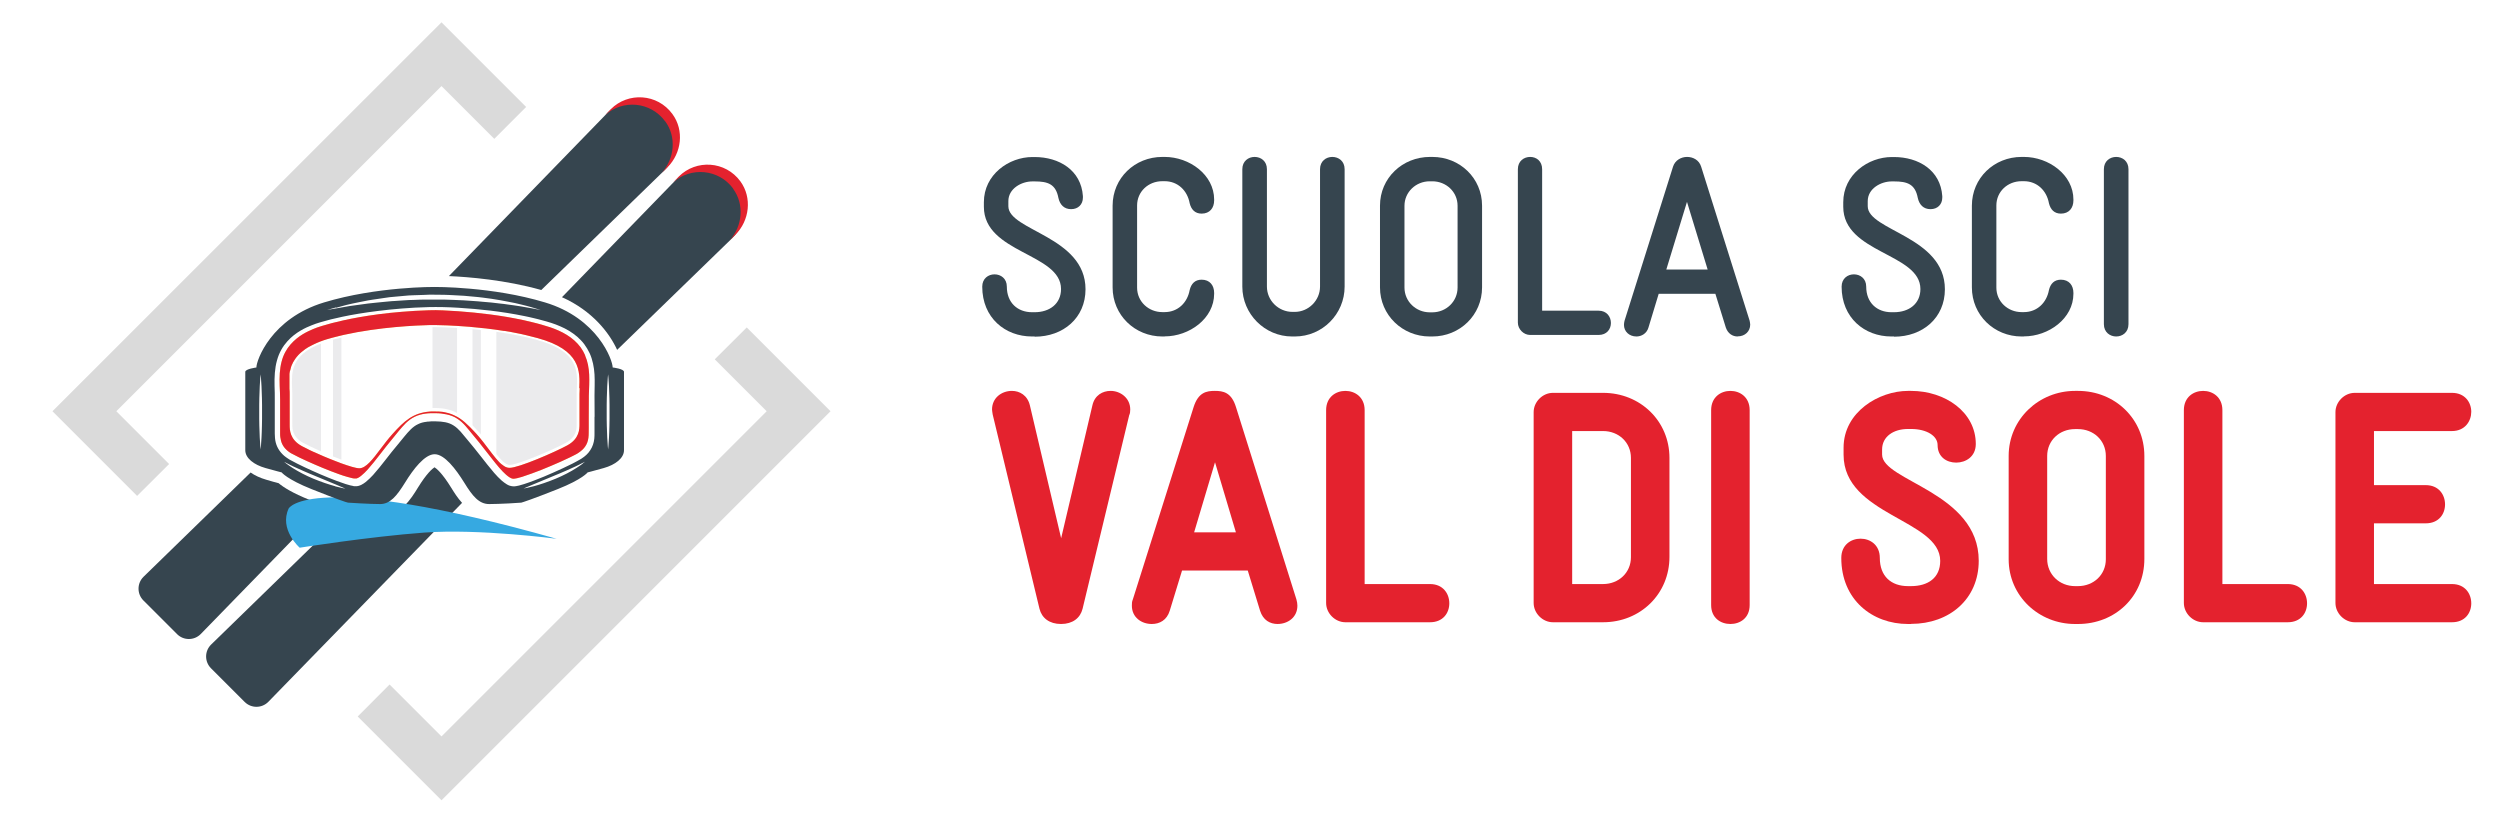
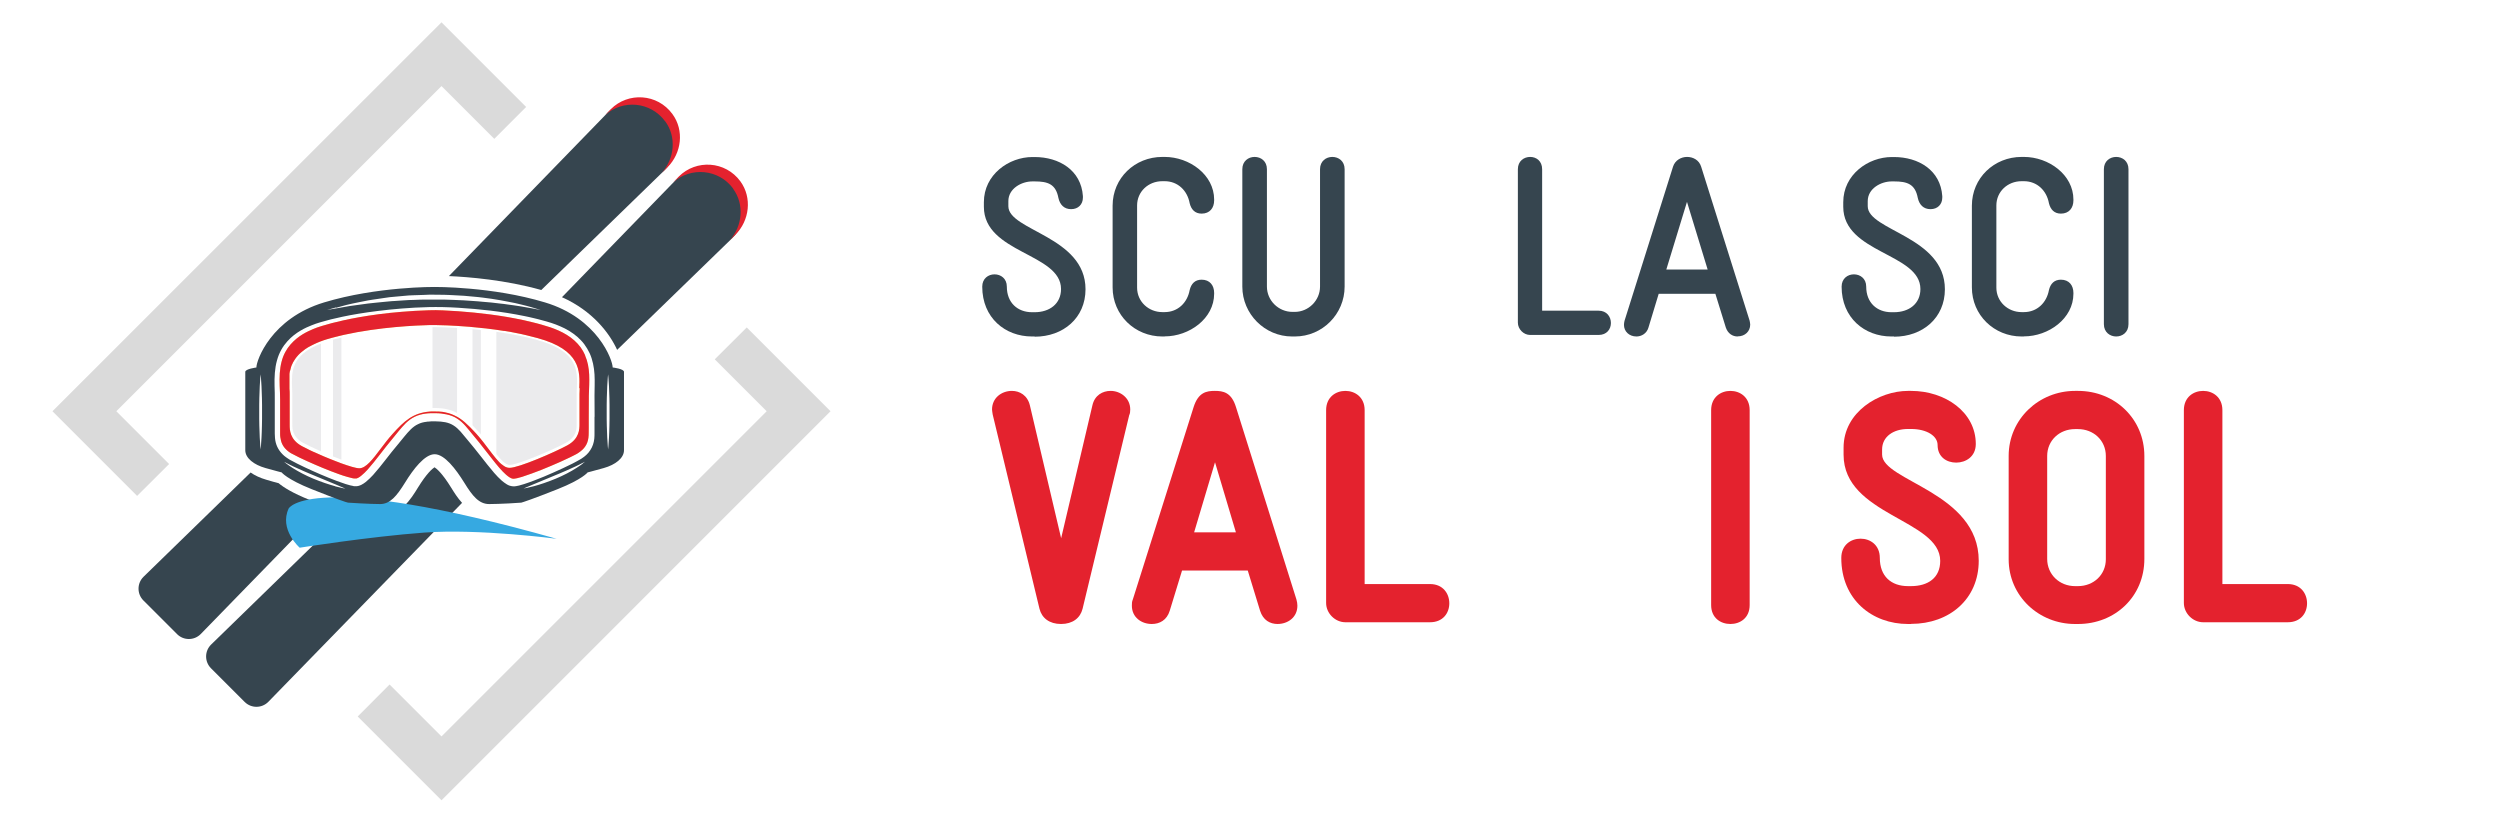
<svg xmlns="http://www.w3.org/2000/svg" id="Livello_1" data-name="Livello 1" viewBox="0 0 229.73 75.26">
  <defs>
    <style>      .cls-1 {        fill: #36454f;      }      .cls-1, .cls-2, .cls-3, .cls-4, .cls-5, .cls-6, .cls-7 {        stroke-width: 0px;      }      .cls-2 {        fill: #131e28;      }      .cls-3 {        fill: #ffe67b;      }      .cls-4 {        fill: #dadada;      }      .cls-5 {        fill: #ceced2;        opacity: .4;      }      .cls-6 {        fill: #e4222e;      }      .cls-7 {        fill: #36a9e1;      }    </style>
  </defs>
  <g>
    <g>
      <path class="cls-1" d="m95.07,30.92h-.24c-2.46,0-4.57-1.71-4.57-4.58,0-.75.56-1.13,1.13-1.13s1.13.38,1.13,1.13c0,1.48.99,2.35,2.32,2.35h.24c1.36,0,2.42-.77,2.42-2.13,0-3.29-7.09-3.29-7.09-7.56v-.42c0-2.54,2.3-4.15,4.46-4.15h.21c2.23,0,4.27,1.2,4.43,3.59v.14c0,.63-.44,1.06-1.08,1.06s-1.03-.4-1.17-1.03c-.24-1.27-.96-1.52-2.18-1.52h-.21c-1.01,0-2.21.66-2.21,1.81v.47c0,2.25,7.09,2.77,7.09,7.63,0,2.63-2.04,4.36-4.67,4.36Z" />
      <path class="cls-1" d="m107.02,30.92h-.21c-2.53,0-4.57-1.97-4.57-4.51v-7.51c0-2.54,2.04-4.48,4.57-4.48h.21c2.28,0,4.55,1.64,4.55,3.92v.07c0,.7-.4,1.22-1.15,1.22-.61,0-.96-.38-1.1-.96-.21-1.15-1.08-2.02-2.3-2.02h-.21c-1.29,0-2.32.96-2.32,2.23v7.55c0,1.29,1.06,2.25,2.32,2.25h.21c1.22,0,2.09-.87,2.3-2.02.14-.59.49-.96,1.1-.96.75,0,1.15.52,1.15,1.22v.07c0,2.28-2.28,3.92-4.55,3.92Z" />
      <path class="cls-1" d="m118.97,30.92h-.24c-2.51,0-4.57-2.07-4.57-4.58v-10.79c0-.75.56-1.13,1.13-1.13s1.13.38,1.13,1.13v10.79c0,1.27,1.06,2.32,2.35,2.32h.21c1.27,0,2.32-1.06,2.32-2.32v-10.79c0-.75.56-1.13,1.13-1.13s1.13.38,1.13,1.13v10.79c0,2.51-2.04,4.58-4.57,4.58Z" />
-       <path class="cls-1" d="m131.62,30.92h-.24c-2.51,0-4.57-1.97-4.57-4.51v-7.51c0-2.54,2.06-4.48,4.6-4.48h.21c2.53,0,4.57,1.95,4.57,4.48v7.51c0,2.54-2.04,4.51-4.57,4.51Zm2.32-12.01c0-1.29-1.06-2.25-2.32-2.25h-.24c-1.27,0-2.32.99-2.32,2.25v7.51c0,1.29,1.06,2.28,2.32,2.28h.24c1.27,0,2.32-.99,2.32-2.28v-7.51Z" />
      <path class="cls-1" d="m146.9,30.78h-6.29c-.61,0-1.13-.54-1.13-1.13v-14.1c0-.75.56-1.13,1.13-1.13s1.1.38,1.1,1.13v13h5.19c.75,0,1.13.56,1.13,1.13s-.38,1.1-1.13,1.1Z" />
      <path class="cls-1" d="m159.67,30.92c-.45,0-.89-.26-1.08-.82l-.96-3.1h-5.21l-.94,3.1c-.16.56-.66.82-1.1.82-.68,0-1.15-.47-1.15-1.06,0-.12.02-.26.05-.38l4.46-14.17c.19-.59.75-.89,1.29-.89s1.1.28,1.29.89l4.46,14.17c.02.12.05.26.05.35,0,.61-.47,1.08-1.15,1.08Zm-4.65-12.37l-1.9,6.22h3.8l-1.9-6.22Z" />
      <path class="cls-1" d="m174.04,30.92h-.24c-2.46,0-4.57-1.71-4.57-4.58,0-.75.56-1.13,1.13-1.13s1.13.38,1.13,1.13c0,1.48.99,2.35,2.32,2.35h.24c1.36,0,2.42-.77,2.42-2.13,0-3.29-7.09-3.29-7.09-7.56v-.42c0-2.54,2.3-4.15,4.46-4.15h.21c2.23,0,4.27,1.2,4.43,3.59v.14c0,.63-.44,1.06-1.08,1.06s-1.03-.4-1.17-1.03c-.24-1.27-.96-1.52-2.18-1.52h-.21c-1.01,0-2.21.66-2.21,1.81v.47c0,2.25,7.09,2.77,7.09,7.63,0,2.63-2.04,4.36-4.67,4.36Z" />
      <path class="cls-1" d="m185.98,30.92h-.21c-2.53,0-4.57-1.97-4.57-4.51v-7.51c0-2.54,2.04-4.48,4.57-4.48h.21c2.28,0,4.55,1.64,4.55,3.92v.07c0,.7-.4,1.22-1.15,1.22-.61,0-.96-.38-1.1-.96-.21-1.15-1.08-2.02-2.3-2.02h-.21c-1.29,0-2.32.96-2.32,2.23v7.55c0,1.29,1.06,2.25,2.32,2.25h.21c1.22,0,2.09-.87,2.3-2.02.14-.59.49-.96,1.1-.96.75,0,1.15.52,1.15,1.22v.07c0,2.28-2.28,3.92-4.55,3.92Z" />
      <path class="cls-1" d="m194.46,30.92c-.56,0-1.13-.38-1.13-1.13v-14.24c0-.75.56-1.13,1.13-1.13s1.13.38,1.13,1.13v14.24c0,.75-.56,1.13-1.13,1.13Z" />
    </g>
    <g>
      <path class="cls-6" d="m103.78,38.09l-4.3,17.85c-.21.85-.91,1.4-1.98,1.4s-1.77-.55-1.98-1.4l-4.3-17.85c-.03-.21-.06-.37-.06-.46,0-1.07.88-1.71,1.83-1.71.7,0,1.43.4,1.65,1.34l2.87,12.2,2.87-12.2c.21-.95.95-1.34,1.68-1.34.88,0,1.8.64,1.8,1.71,0,.21-.03.37-.06.46Z" />
      <path class="cls-6" d="m117.41,57.34c-.7,0-1.34-.34-1.62-1.22l-1.13-3.69h-6.04l-1.13,3.69c-.27.88-.94,1.22-1.65,1.22-.95,0-1.83-.61-1.83-1.68,0-.21,0-.37.09-.58l5.58-17.66c.43-1.37,1.19-1.5,1.95-1.5s1.53.12,1.95,1.5l5.55,17.66c.06.21.09.4.09.58,0,1.07-.88,1.68-1.83,1.68Zm-3.84-8.42l-1.92-6.44-1.92,6.44h3.84Z" />
      <path class="cls-6" d="m131.41,57.18h-7.78c-.94,0-1.77-.82-1.77-1.77v-17.72c0-1.19.88-1.77,1.77-1.77s1.77.58,1.77,1.77v15.98h6.01c1.19,0,1.77.88,1.77,1.77s-.58,1.74-1.77,1.74Z" />
-       <path class="cls-6" d="m153.41,51.17c0,3.42-2.68,6.01-6.1,6.01h-4.61c-.94,0-1.77-.82-1.77-1.77v-17.54c0-.94.82-1.77,1.77-1.77h4.61c3.42,0,6.1,2.59,6.1,5.98v9.09Zm-3.54-9.09c0-1.43-1.13-2.47-2.56-2.47h-2.84v14.06h2.84c1.43,0,2.56-1.04,2.56-2.47v-9.12Z" />
      <path class="cls-6" d="m160.78,55.6c0,1.19-.88,1.74-1.77,1.74s-1.77-.55-1.77-1.74v-17.91c0-1.19.88-1.77,1.77-1.77s1.77.58,1.77,1.77v17.91Z" />
      <path class="cls-6" d="m175.61,57.34h-.28c-3.29,0-6.13-2.23-6.13-6.07,0-1.19.88-1.77,1.77-1.77s1.77.58,1.77,1.77c0,1.68,1.04,2.59,2.59,2.59h.28c1.56,0,2.68-.76,2.68-2.32,0-3.81-8.88-4.18-8.88-9.76v-.64c0-3.29,3.26-5.22,5.92-5.22h.28c3.14,0,5.95,1.95,5.95,4.88,0,1.16-.92,1.71-1.8,1.71s-1.71-.52-1.71-1.62c0-.82-.98-1.47-2.44-1.47h-.28c-1.34,0-2.38.7-2.38,1.89v.46c0,2.44,8.88,3.45,8.88,9.76,0,3.51-2.68,5.8-6.22,5.8Z" />
      <path class="cls-6" d="m197.05,51.36c0,3.45-2.68,5.98-6.1,5.98h-.27c-3.32,0-6.1-2.56-6.1-5.95v-9.49c0-3.39,2.78-5.98,6.1-5.98h.27c3.42,0,6.1,2.59,6.1,5.98v9.46Zm-3.54-9.46c0-1.43-1.13-2.47-2.56-2.47h-.27c-1.43,0-2.56,1.04-2.56,2.47v9.46c0,1.43,1.13,2.5,2.56,2.5h.27c1.43,0,2.56-1.04,2.56-2.47v-9.49Z" />
      <path class="cls-6" d="m210.23,57.18h-7.78c-.94,0-1.77-.82-1.77-1.77v-17.72c0-1.19.88-1.77,1.77-1.77s1.77.58,1.77,1.77v15.98h6.01c1.19,0,1.77.88,1.77,1.77s-.58,1.74-1.77,1.74Z" />
-       <path class="cls-6" d="m225.32,57.18h-8.94c-.94,0-1.77-.82-1.77-1.77v-17.54c0-.94.82-1.77,1.77-1.77h8.94c1.19,0,1.77.88,1.77,1.74s-.58,1.77-1.77,1.77h-7.17v4.97h4.76c1.19,0,1.77.88,1.77,1.77s-.58,1.74-1.77,1.74h-4.76v5.58h7.17c1.19,0,1.77.88,1.77,1.77s-.58,1.74-1.77,1.74Z" />
    </g>
  </g>
  <g>
    <path class="cls-1" d="m28.46,45.94c-1.58-.63-2.42-1.17-2.86-1.54-.24-.06-.61-.16-1.14-.32-.55-.16-1.03-.38-1.43-.66l-9.85,9.59c-.6.6-.6,1.57,0,2.17l3.09,3.09c.6.6,1.57.6,2.17,0l11.46-11.77c-.42-.16-.9-.35-1.44-.56Z" />
    <path class="cls-1" d="m49.74,26.65l11.32-11c1.31-1.31,1.55-3.4.46-4.89-1.37-1.88-4.06-2.03-5.64-.45l-14.63,15.06c1.8.08,5.2.35,8.49,1.28Z" />
    <path class="cls-1" d="m41.47,44.83c-.83-1.35-1.35-1.77-1.54-1.89-.19.12-.71.54-1.54,1.89-.62,1.01-1.56,2.54-3.33,2.54-.91,0-2.84-.11-3.04-.13-.05,0-.14-.03-.24-.06l-12.39,12.06c-.6.6-.6,1.57,0,2.17l3.09,3.09c.6.6,1.57.6,2.17,0l17.81-18.29c-.41-.45-.73-.96-.99-1.38Z" />
    <path class="cls-1" d="m67.75,16.98c-1.37-1.88-4.06-2.03-5.64-.45l-10.47,10.78c2.82,1.26,4.37,3.31,5.07,4.84l10.59-10.28c1.31-1.31,1.55-3.4.46-4.89Z" />
    <path class="cls-3" d="m53.78,32.67c-.12-.27-.26-.52-.43-.76-.17-.23-.37-.44-.58-.63-.43-.38-.92-.67-1.43-.9-.51-.23-1.04-.4-1.58-.55-.13-.04-.27-.08-.4-.11-.13-.03-.27-.07-.4-.1-.27-.06-.53-.13-.8-.19-2.12-.46-4.16-.69-6.05-.83-.47-.03-.93-.06-1.39-.08-.45-.02-.89-.03-1.32-.01-.86.03-1.68.07-2.45.14-1.53.12-2.86.31-3.95.5-1.09.19-1.93.4-2.5.54-.56.16-.86.24-.88.25,0,0-.07.02-.22.07-.15.04-.36.12-.63.23-.27.12-.6.26-.96.48-.36.22-.75.52-1.11.93-.36.41-.67.95-.83,1.6-.17.65-.2,1.4-.17,2.21.02.4.04.84.04,1.27,0,.44,0,.88,0,1.34,0,.46,0,.93,0,1.41,0,.12,0,.24,0,.36,0,.12,0,.23.02.34.03.22.08.43.17.62.09.19.22.37.38.52l.12.11.13.1s.1.07.15.1l.07.04.08.04c.42.23.88.45,1.35.66.93.42,1.92.84,2.93,1.2.25.09.51.18.77.25.13.04.26.07.38.1l.17.04h.04s.05.01.05.01h.1c.13.03.35-.09.55-.26.2-.16.4-.36.59-.57.76-.85,1.46-1.86,2.26-2.81.39-.46.75-.96,1.23-1.44.24-.23.52-.45.84-.6.31-.15.65-.24.97-.28.16-.03.33-.03.49-.04h.23s.06,0,.06,0h.03s.04,0,.04,0h.12c.32,0,.65.04.98.11.33.07.67.19.97.39.3.19.56.44.78.69.22.25.43.51.63.76.21.25.41.5.62.75.41.51.81,1.03,1.21,1.54.4.51.81,1.02,1.26,1.42.22.19.46.36.65.36,0,0,0,0,0,0h.02s.05,0,.05,0c.03,0,.06,0,.09-.01l.21-.04c.15-.04.29-.07.44-.12.59-.19,1.18-.41,1.77-.64.59-.24,1.17-.48,1.75-.74.29-.13.57-.26.86-.4.14-.07.28-.14.42-.21.07-.03.14-.08.21-.11.03-.02.08-.04.1-.06l.09-.06c.24-.16.46-.35.61-.58.16-.23.25-.5.29-.79.04-.28.02-.62.03-.95,0-.33,0-.66,0-.99,0-.66,0-1.31.01-1.96.02-.66.06-1.29.03-1.91-.03-.62-.14-1.22-.38-1.76Zm-.51,2.97c0,.19-.02.38-.02.56v2.79c0,.43,0,1.33-1.13,1.94-1.1.6-4.44,2.06-5.29,2.06-.05,0-.1,0-.16-.02-.01,0-.02,0-.04,0-.05-.01-.1-.03-.16-.06,0,0,0,0-.01,0-.05-.02-.1-.05-.15-.09-.01,0-.02-.01-.03-.02-.05-.04-.11-.08-.16-.12,0,0-.01,0-.02-.01-.05-.04-.1-.09-.16-.14,0,0-.02-.02-.02-.02-.06-.06-.11-.12-.17-.18,0,0,0-.01-.01-.02-.06-.06-.12-.13-.18-.2,0,0,0,0,0,0-.22-.26-.44-.56-.68-.87-.15-.2-.3-.39-.45-.59-.09-.12-.18-.23-.28-.35-.02-.02-.03-.04-.05-.06-.11-.13-.21-.25-.32-.37-.1-.11-.19-.21-.28-.3-.02-.02-.03-.03-.05-.05-.09-.1-.18-.19-.27-.28-.31-.31-.61-.58-.94-.8-.07-.05-.15-.1-.23-.14,0,0-.01,0-.02-.01-.07-.04-.14-.08-.22-.11-.01,0-.02-.01-.04-.02-.07-.03-.14-.06-.21-.09-.02,0-.03-.01-.05-.02-.07-.03-.14-.05-.21-.07-.02,0-.04-.01-.07-.02-.07-.02-.14-.04-.21-.05-.03,0-.05-.01-.08-.02-.07-.01-.14-.03-.22-.04-.03,0-.06,0-.09-.01-.08,0-.16-.02-.24-.02-.03,0-.06,0-.09,0-.11,0-.23-.01-.35-.01-.09,0-.17,0-.25,0-.06,0-.12,0-.17.01-1.54.12-2.35.87-3.42,2.06-.39.43-.75.91-1.1,1.37-.72.96-1.35,1.78-1.95,1.78-.31,0-.95-.2-1.7-.47,0,0,0,0,0,0-.1-.04-.2-.08-.3-.12,0,0,0,0-.01,0-.21-.08-.42-.17-.64-.25,0,0,0,0,0,0h0c-.21-.09-.42-.18-.63-.26h0c-.31-.13-.6-.26-.88-.39,0,0,0,0-.01,0-.09-.04-.17-.08-.26-.12,0,0,0,0,0,0-.08-.04-.16-.08-.23-.11-.01,0-.02-.01-.03-.02-.07-.03-.14-.07-.2-.1,0,0,0,0,0,0-.06-.03-.12-.06-.18-.09-.01,0-.03-.01-.04-.02-.06-.03-.11-.06-.16-.08-1.13-.61-1.13-1.51-1.13-1.94v-2.79c0-.18,0-.36-.02-.56,0-.05,0-.09,0-.14,0-.02,0-.04,0-.06,0-.03,0-.06,0-.09,0-.02,0-.04,0-.07,0-.03,0-.06,0-.08,0-.02,0-.05,0-.07,0-.03,0-.05,0-.08,0-.02,0-.05,0-.07,0-.03,0-.05,0-.08,0-.03,0-.05,0-.08,0-.03,0-.05,0-.08,0-.03,0-.05,0-.08,0-.02,0-.05,0-.07,0-.03,0-.05,0-.08,0-.02,0-.05,0-.07,0-.03,0-.05,0-.08,0-.02,0-.05,0-.07,0-.03,0-.05.01-.08,0-.02,0-.05.01-.07,0-.03,0-.06.02-.08,0-.02,0-.05.02-.07,0-.03.01-.06.02-.08,0-.02.01-.05.02-.07,0-.03.02-.06.02-.09,0-.02.01-.04.02-.07,0-.03.02-.06.03-.09,0-.02.02-.04.02-.06.01-.03.02-.06.04-.09,0-.01.01-.03.02-.04.05-.12.11-.24.19-.35,0-.02.02-.03.03-.05.02-.03.04-.06.06-.09.01-.02.03-.04.04-.06.02-.03.04-.06.07-.09.02-.02.03-.04.05-.06.02-.03.05-.06.07-.08.02-.02.04-.04.05-.06.03-.03.05-.05.08-.08.02-.02.04-.04.06-.06.03-.03.06-.05.09-.08.02-.02.04-.04.07-.06.03-.03.06-.05.1-.08.02-.02.05-.04.08-.06.03-.03.07-.05.1-.08.03-.02.05-.04.08-.06.04-.02.07-.05.11-.07.03-.02.06-.04.09-.06.04-.02.08-.05.12-.07.03-.02.06-.04.1-.05.04-.02.09-.05.13-.07.03-.02.07-.03.1-.05.05-.02.09-.05.14-.07.04-.02.07-.03.11-.05.05-.02.1-.05.15-.07.04-.02.08-.03.12-.05.06-.02.11-.05.17-.07.04-.01.07-.03.11-.04.06-.02.13-.05.19-.07h0c.2-.07.41-.13.63-.19h0s.04-.01.06-.02c.18-.05.36-.1.54-.14.04,0,.08-.02.12-.03.18-.04.36-.09.54-.13,0,0,0,0,0,0h0c3.28-.73,6.71-.87,7.88-.9h0s0,0,0,0c.24,0,.38,0,.42,0,0,0,0,0,.01,0,0,0,0,0,.02,0,0,0,.02,0,.03,0,0,0,0,0,0,0,.01,0,.03,0,.05,0,0,0,0,0,.01,0,.35,0,1.55.03,3.14.16h0c.95.08,2.04.2,3.16.38.02,0,.04,0,.06,0,.33.05.66.11.99.18,0,0,0,0,0,0,.33.06.65.13.98.21.03,0,.05.01.08.02.33.08.66.16.98.25,3.97,1.09,3.89,3.05,3.82,4.63Z" />
    <g>
      <polygon class="cls-4" points="15.54 42.64 10.69 37.79 40.57 7.91 45.42 12.76 48.35 9.83 40.57 2.05 4.82 37.79 12.6 45.57 15.54 42.64" />
      <polygon class="cls-4" points="65.68 33.02 70.45 37.79 40.57 67.67 35.8 62.9 32.87 65.84 40.57 73.54 76.32 37.79 68.62 30.09 65.68 33.02" />
    </g>
    <path class="cls-2" d="m55.05,40.87c-.19.45-.45.87-.81,1.25.01-.01.03-.02.04-.03.37-.33.61-.76.77-1.21Z" />
    <path class="cls-7" d="m26.53,46.72s1.93-3.62,24.62,2.79c0,0-7.13-.94-12.16-.57-5.04.37-11.45,1.39-11.45,1.39,0,0-1.92-1.68-1.01-3.61Z" />
    <g>
      <path class="cls-6" d="m53.78,32.67c-.12-.27-.26-.52-.43-.76-.17-.23-.37-.44-.58-.63-.43-.38-.92-.67-1.43-.9-.51-.23-1.04-.4-1.58-.55-.13-.04-.27-.08-.4-.11-.13-.03-.27-.07-.4-.1-.27-.06-.53-.13-.8-.19-2.12-.46-4.16-.69-6.05-.83-.47-.03-.93-.06-1.39-.08-.45-.02-.89-.03-1.32-.01-.86.03-1.68.07-2.45.14-1.53.12-2.86.31-3.95.5-1.09.19-1.93.4-2.5.54-.56.16-.86.24-.88.25,0,0-.07.02-.22.07-.15.04-.36.12-.63.23-.27.12-.6.26-.96.48-.36.22-.75.52-1.11.93-.36.41-.67.95-.83,1.6-.17.65-.2,1.4-.17,2.21.02.4.04.84.04,1.27,0,.44,0,.88,0,1.34,0,.46,0,.93,0,1.41,0,.12,0,.24,0,.36,0,.12,0,.23.02.34.03.22.08.43.17.62.09.19.22.37.38.52l.12.11.13.1s.1.07.15.1l.07.04.08.04c.42.23.88.45,1.35.66.93.42,1.92.84,2.93,1.2.25.09.51.18.77.25.13.04.26.07.38.1l.17.04h.04s.05.01.05.01h.1c.13.03.35-.09.55-.26.2-.16.4-.36.59-.57.76-.85,1.46-1.86,2.26-2.81.39-.46.75-.96,1.23-1.44.24-.23.52-.45.84-.6.31-.15.65-.24.97-.28.16-.03.33-.03.49-.04h.23s.06,0,.06,0h.03s.04,0,.04,0h.12c.32,0,.65.04.98.11.33.07.67.19.97.39.3.19.56.44.78.69.22.25.43.51.63.76.21.25.41.5.62.75.41.51.81,1.03,1.21,1.54.4.51.81,1.02,1.26,1.42.22.19.46.36.65.36,0,0,0,0,0,0h.02s.05,0,.05,0c.03,0,.06,0,.09-.01l.21-.04c.15-.04.29-.07.44-.12.59-.19,1.18-.41,1.77-.64.59-.24,1.17-.48,1.75-.74.29-.13.57-.26.86-.4.14-.07.28-.14.42-.21.07-.03.14-.08.21-.11.03-.02.08-.04.1-.06l.09-.06c.24-.16.46-.35.61-.58.16-.23.25-.5.29-.79.04-.28.02-.62.03-.95,0-.33,0-.66,0-.99,0-.66,0-1.31.01-1.96.02-.66.06-1.29.03-1.91-.03-.62-.14-1.22-.38-1.76Zm-.51,2.97c0,.19-.02.38-.02.56v2.79c0,.43,0,1.33-1.13,1.94-1.1.6-4.44,2.06-5.29,2.06-.05,0-.1,0-.16-.02-.01,0-.02,0-.04,0-.05-.01-.1-.03-.16-.06,0,0,0,0-.01,0-.05-.02-.1-.05-.15-.09-.01,0-.02-.01-.03-.02-.05-.04-.11-.08-.16-.12,0,0-.01,0-.02-.01-.05-.04-.1-.09-.16-.14,0,0-.02-.02-.02-.02-.06-.06-.11-.12-.17-.18,0,0,0-.01-.01-.02-.06-.06-.12-.13-.18-.2,0,0,0,0,0,0-.22-.26-.44-.56-.68-.87-.15-.2-.3-.39-.45-.59-.09-.12-.18-.23-.28-.35-.02-.02-.03-.04-.05-.06-.11-.13-.21-.25-.32-.37-.1-.11-.19-.21-.28-.3-.02-.02-.03-.03-.05-.05-.09-.1-.18-.19-.27-.28-.31-.31-.61-.58-.94-.8-.07-.05-.15-.1-.23-.14,0,0-.01,0-.02-.01-.07-.04-.14-.08-.22-.11-.01,0-.02-.01-.04-.02-.07-.03-.14-.06-.21-.09-.02,0-.03-.01-.05-.02-.07-.03-.14-.05-.21-.07-.02,0-.04-.01-.07-.02-.07-.02-.14-.04-.21-.05-.03,0-.05-.01-.08-.02-.07-.01-.14-.03-.22-.04-.03,0-.06,0-.09-.01-.08,0-.16-.02-.24-.02-.03,0-.06,0-.09,0-.11,0-.23-.01-.35-.01-.09,0-.17,0-.25,0-.06,0-.12,0-.17.01-1.54.12-2.35.87-3.42,2.06-.39.43-.75.91-1.1,1.37-.72.96-1.35,1.78-1.95,1.78-.31,0-.95-.2-1.7-.47,0,0,0,0,0,0-.1-.04-.2-.08-.3-.12,0,0,0,0-.01,0-.21-.08-.42-.17-.64-.25,0,0,0,0,0,0h0c-.21-.09-.42-.18-.63-.26h0c-.31-.13-.6-.26-.88-.39,0,0,0,0-.01,0-.09-.04-.17-.08-.26-.12,0,0,0,0,0,0-.08-.04-.16-.08-.23-.11-.01,0-.02-.01-.03-.02-.07-.03-.14-.07-.2-.1,0,0,0,0,0,0-.06-.03-.12-.06-.18-.09-.01,0-.03-.01-.04-.02-.06-.03-.11-.06-.16-.08-1.13-.61-1.13-1.51-1.13-1.94v-2.79c0-.18,0-.36-.02-.56,0-.05,0-.09,0-.14,0-.02,0-.04,0-.06,0-.03,0-.06,0-.09,0-.02,0-.04,0-.07,0-.03,0-.06,0-.08,0-.02,0-.05,0-.07,0-.03,0-.05,0-.08,0-.02,0-.05,0-.07,0-.03,0-.05,0-.08,0-.03,0-.05,0-.08,0-.03,0-.05,0-.08,0-.03,0-.05,0-.08,0-.02,0-.05,0-.07,0-.03,0-.05,0-.08,0-.02,0-.05,0-.07,0-.03,0-.05,0-.08,0-.02,0-.05,0-.07,0-.03,0-.05.01-.08,0-.02,0-.05.01-.07,0-.03,0-.06.02-.08,0-.02,0-.05.02-.07,0-.03.01-.06.02-.08,0-.02.01-.05.02-.07,0-.03.02-.06.02-.09,0-.02.01-.04.02-.07,0-.03.02-.06.03-.09,0-.02.02-.04.02-.06.01-.03.02-.06.04-.09,0-.01.01-.03.02-.04.05-.12.11-.24.19-.35,0-.02.02-.03.03-.05.02-.03.04-.06.06-.09.01-.02.03-.04.04-.06.02-.03.04-.06.07-.09.02-.02.03-.04.05-.06.02-.03.05-.06.07-.08.02-.02.04-.04.05-.06.03-.03.05-.05.08-.08.02-.02.04-.04.06-.06.03-.03.06-.05.09-.08.02-.02.04-.04.07-.06.03-.03.06-.05.1-.08.02-.02.05-.04.08-.06.03-.03.07-.05.1-.08.03-.02.05-.04.08-.06.04-.02.07-.05.11-.07.03-.02.06-.04.09-.06.04-.02.08-.05.12-.07.03-.02.06-.04.1-.05.04-.02.09-.05.13-.07.03-.02.07-.03.1-.05.05-.02.09-.05.14-.07.04-.02.07-.03.11-.05.05-.02.1-.05.15-.07.04-.02.08-.03.12-.05.06-.02.11-.05.17-.07.04-.01.07-.03.11-.04.06-.02.13-.05.19-.07h0c.2-.07.41-.13.63-.19h0s.04-.01.06-.02c.18-.05.36-.1.54-.14.04,0,.08-.02.12-.03.18-.04.36-.09.54-.13,0,0,0,0,0,0h0c3.28-.73,6.71-.87,7.88-.9h0s0,0,0,0c.24,0,.38,0,.42,0,0,0,0,0,.01,0,0,0,0,0,.02,0,0,0,.02,0,.03,0,0,0,0,0,0,0,.01,0,.03,0,.05,0,0,0,0,0,.01,0,.35,0,1.55.03,3.14.16h0c.95.08,2.04.2,3.16.38.02,0,.04,0,.06,0,.33.05.66.11.99.18,0,0,0,0,0,0,.33.06.65.13.98.21.03,0,.05.01.08.02.33.08.66.16.98.25,3.97,1.09,3.89,3.05,3.82,4.63Z" />
      <path class="cls-1" d="m56.3,33.77c0-.67-1.36-4.52-6.22-5.98-4.86-1.47-10.15-1.42-10.15-1.42,0,0-5.29-.05-10.15,1.42-4.86,1.47-6.22,5.31-6.22,5.98,0,0-1.02.13-1.02.4v7.2c0,.73.79,1.34,1.86,1.64,1.07.3,1.48.4,1.48.4,0,0,.48.63,2.76,1.54s3.23,1.23,3.34,1.24c.1.01,2.03.13,2.95.13s1.52-.73,2.29-1.97c.76-1.24,1.81-2.61,2.72-2.61s1.95,1.37,2.72,2.61c.76,1.24,1.36,1.97,2.29,1.97s2.86-.11,2.95-.13c.1-.02,1.05-.33,3.34-1.24,2.29-.91,2.76-1.54,2.76-1.54,0,0,.41-.1,1.48-.4,1.07-.3,1.86-.91,1.86-1.64v-7.2c0-.28-1.02-.4-1.02-.4Zm-32.22,4.72c0,.21,0,.42-.01.62,0,.4-.03.78-.04,1.11-.03.65-.08,1.08-.08,1.08,0,0-.05-.43-.08-1.08-.02-.32-.03-.7-.04-1.11,0-.2-.01-.41-.01-.62,0-.21,0-.43,0-.64,0-.22,0-.43,0-.64,0-.21,0-.42.01-.62.01-.4.03-.78.04-1.11.03-.65.08-1.08.08-1.08,0,0,.05.43.08,1.08.02.32.03.7.04,1.11,0,.2.01.41.01.62,0,.21,0,.43,0,.64,0,.22,0,.43,0,.64Zm6.81-10.21c.26-.07.58-.16.95-.26.37-.1.79-.17,1.25-.27.23-.05.47-.09.71-.14.25-.05.51-.08.77-.12.26-.04.54-.08.81-.12.14-.02.28-.04.42-.06.14-.01.29-.03.43-.04.29-.03.59-.05.88-.08.15-.01.3-.03.45-.04.15-.01.3-.01.46-.02.31-.01.61-.02.92-.03.15,0,.31-.01.47-.02h.47c.31,0,.62,0,.93.01.31,0,.62.03.92.04.31.02.61.03.91.05.3.03.59.05.88.08.29.02.58.06.85.09.28.04.55.07.82.11.53.09,1.03.16,1.48.26.23.05.45.09.66.13.21.05.4.09.59.14.37.08.69.18.95.25.52.15.82.26.82.26,0,0-.08-.02-.22-.05-.14-.03-.35-.07-.62-.12-.27-.05-.59-.11-.96-.17-.19-.03-.38-.06-.59-.09-.21-.03-.43-.06-.66-.09-.11-.02-.23-.03-.35-.05-.12-.01-.24-.03-.37-.04-.25-.03-.5-.06-.77-.09-.26-.02-.54-.05-.81-.07-.14-.01-.28-.03-.42-.04-.14-.01-.28-.02-.43-.03-.29-.02-.58-.04-.88-.06-.3-.02-.6-.02-.9-.04-.3,0-.61-.03-.92-.03-.31,0-.61,0-.92,0h-.46c-.15,0-.31,0-.46,0-.31,0-.61.02-.92.03-.3,0-.6.02-.9.04-.3.02-.59.04-.88.06-.14,0-.29.02-.43.03-.14.01-.28.03-.42.04-.28.03-.55.05-.81.08-.53.04-1.03.12-1.48.18-.23.03-.45.06-.66.09-.21.03-.41.05-.59.09-.37.07-.7.12-.96.17-.54.09-.84.14-.84.14,0,0,.3-.08.82-.23Zm-.09,16.4c-.28-.08-.6-.17-.94-.29-.34-.11-.7-.26-1.06-.4-.35-.15-.71-.31-1.03-.48-.32-.17-.62-.34-.87-.5-.12-.08-.23-.16-.33-.22-.1-.07-.18-.13-.25-.18-.14-.11-.21-.17-.21-.17,0,0,.09.04.24.12.08.04.17.09.27.14.11.05.23.11.35.17.13.06.27.13.42.19.15.07.31.14.47.21.16.08.34.14.51.22.17.07.35.15.53.22.71.29,1.42.59,1.95.81.53.22.89.38.89.38,0,0-.38-.06-.94-.21Zm22.74-2.07c-.07.05-.15.12-.25.18-.1.07-.21.14-.33.22-.25.16-.54.33-.87.5-.32.17-.68.33-1.03.48-.36.14-.72.29-1.06.4-.34.12-.66.21-.94.29-.56.15-.94.21-.94.21,0,0,.35-.16.89-.38.53-.22,1.24-.51,1.95-.81.18-.07.35-.15.53-.22.17-.08.34-.15.51-.22.16-.08.32-.14.47-.21.15-.07.29-.13.42-.19.13-.06.25-.12.35-.17.11-.05.2-.1.27-.14.15-.08.24-.12.24-.12,0,0-.08.06-.21.17Zm1.09-4.31c0,.33,0,.66,0,.99v.5c0,.16,0,.35-.02.53-.04.37-.16.74-.37,1.05-.2.32-.48.56-.77.75l-.11.07s-.07.04-.11.06c-.07.04-.14.08-.21.12-.15.08-.29.16-.43.23-.29.15-.58.28-.87.42-.58.27-1.17.53-1.76.78-.59.24-1.19.48-1.81.68-.15.05-.32.09-.48.14l-.25.05s-.1.01-.14.02h-.07s-.04,0-.04,0c0,0-.05,0-.05,0-.05,0-.23-.03-.31-.06-.1-.03-.19-.08-.27-.13-.16-.1-.31-.21-.44-.32-.52-.46-.93-.98-1.35-1.5-.41-.51-.8-1.03-1.21-1.53-.21-.25-.41-.5-.62-.75-.21-.25-.41-.5-.61-.73-.21-.23-.42-.43-.65-.57-.23-.15-.48-.24-.76-.3-.28-.05-.56-.08-.86-.08h-.11s-.02,0-.02,0h-.03s-.06,0-.06,0h-.23c-.08,0-.14.02-.21.02-.07,0-.14,0-.21.02-.28.03-.55.1-.78.22-.24.11-.45.27-.66.47-.41.4-.78.91-1.18,1.38-.79.92-1.48,1.92-2.29,2.82-.21.22-.42.44-.67.64-.13.1-.26.19-.42.27-.16.07-.34.14-.56.12h-.1s-.07-.02-.11-.03l-.24-.05c-.14-.04-.28-.08-.42-.12-.27-.09-.54-.18-.8-.28-1.04-.39-2.02-.82-2.96-1.26-.47-.22-.93-.45-1.38-.7l-.08-.05-.09-.06c-.05-.04-.1-.06-.16-.11l-.17-.13-.15-.14c-.2-.2-.37-.43-.49-.69-.12-.26-.19-.54-.21-.81-.01-.13-.02-.27-.02-.4,0-.12,0-.24,0-.37,0-.48,0-.95,0-1.41,0-.46,0-.91,0-1.34,0-.43,0-.84-.02-1.26-.02-.83.02-1.63.22-2.34.19-.72.55-1.32.95-1.76.4-.45.83-.76,1.22-.99.39-.23.74-.38,1.02-.49.28-.11.5-.19.65-.23.15-.05.23-.07.23-.07h0s.31-.08.88-.24c.58-.14,1.44-.34,2.54-.52.55-.09,1.16-.18,1.82-.26.66-.08,1.38-.16,2.16-.22.77-.06,1.59-.11,2.46-.13.43-.01.88-.01,1.34,0,.46.01.92.03,1.4.06,1.9.12,3.96.33,6.1.77.27.05.54.12.81.18.14.03.27.06.41.1.14.04.27.07.41.11.54.14,1.1.31,1.64.55.54.23,1.07.54,1.55.95.23.21.46.43.65.69.19.26.36.54.5.84.27.6.4,1.27.44,1.93.04.66,0,1.32,0,1.95,0,.65,0,1.3.01,1.95Zm1.38.19c0,.21,0,.42-.01.62,0,.4-.03.78-.04,1.11-.03.65-.08,1.08-.08,1.08,0,0-.05-.43-.08-1.08-.02-.32-.03-.7-.04-1.11,0-.2-.01-.41-.01-.62,0-.21,0-.43,0-.64,0-.22,0-.43,0-.64,0-.21,0-.42.01-.62.01-.4.03-.78.04-1.11.03-.65.08-1.08.08-1.08,0,0,.05.43.08,1.08.02.32.03.7.04,1.11,0,.2.01.41.01.62,0,.21,0,.43,0,.64,0,.22,0,.43,0,.64Z" />
      <path class="cls-5" d="m31.37,42.25v-11.23c-.26.06-.52.13-.77.19v10.73c.27.11.53.21.77.3Z" />
      <path class="cls-5" d="m27.85,40.69c.37.2.98.49,1.65.79v-9.91c-2.78,1.06-2.71,2.65-2.66,4.05,0,.2.02.39.02.57v2.79c0,.41,0,1.17.99,1.71Z" />
      <path class="cls-5" d="m39.74,37.49c.06,0,.13,0,.19,0,.81,0,1.47.14,2.07.46v-7.81c-1.24-.08-2.06-.08-2.07-.08,0,0-.07,0-.19,0v7.43Z" />
      <path class="cls-5" d="m43.96,39.65c.08.08.15.17.23.27v-9.59c-.25-.03-.51-.05-.77-.08v8.83c.15.16.32.34.53.57Z" />
      <path class="cls-5" d="m49.38,31.25c-1.11-.31-2.38-.56-3.77-.76v11.24c.4.5.85.99,1.22.99.75,0,3.97-1.38,5.17-2.03.99-.54.99-1.3.99-1.71v-2.79c0-.18,0-.37.02-.57.06-1.56.13-3.33-3.64-4.37Z" />
    </g>
    <path class="cls-6" d="m61.13,11.15c1.05,1.43.86,3.41-.31,4.73l.51-.5c1.31-1.31,1.56-3.4.46-4.9-1.38-1.89-4.07-2.04-5.66-.45l-.52.54c1.6-1.44,4.17-1.25,5.51.58Z" />
    <path class="cls-6" d="m67.37,17.35c1.05,1.43.86,3.42-.31,4.73l.51-.5c1.31-1.31,1.56-3.41.47-4.91-1.38-1.89-4.07-2.04-5.66-.45l-.52.54c1.6-1.44,4.18-1.25,5.52.58Z" />
  </g>
</svg>